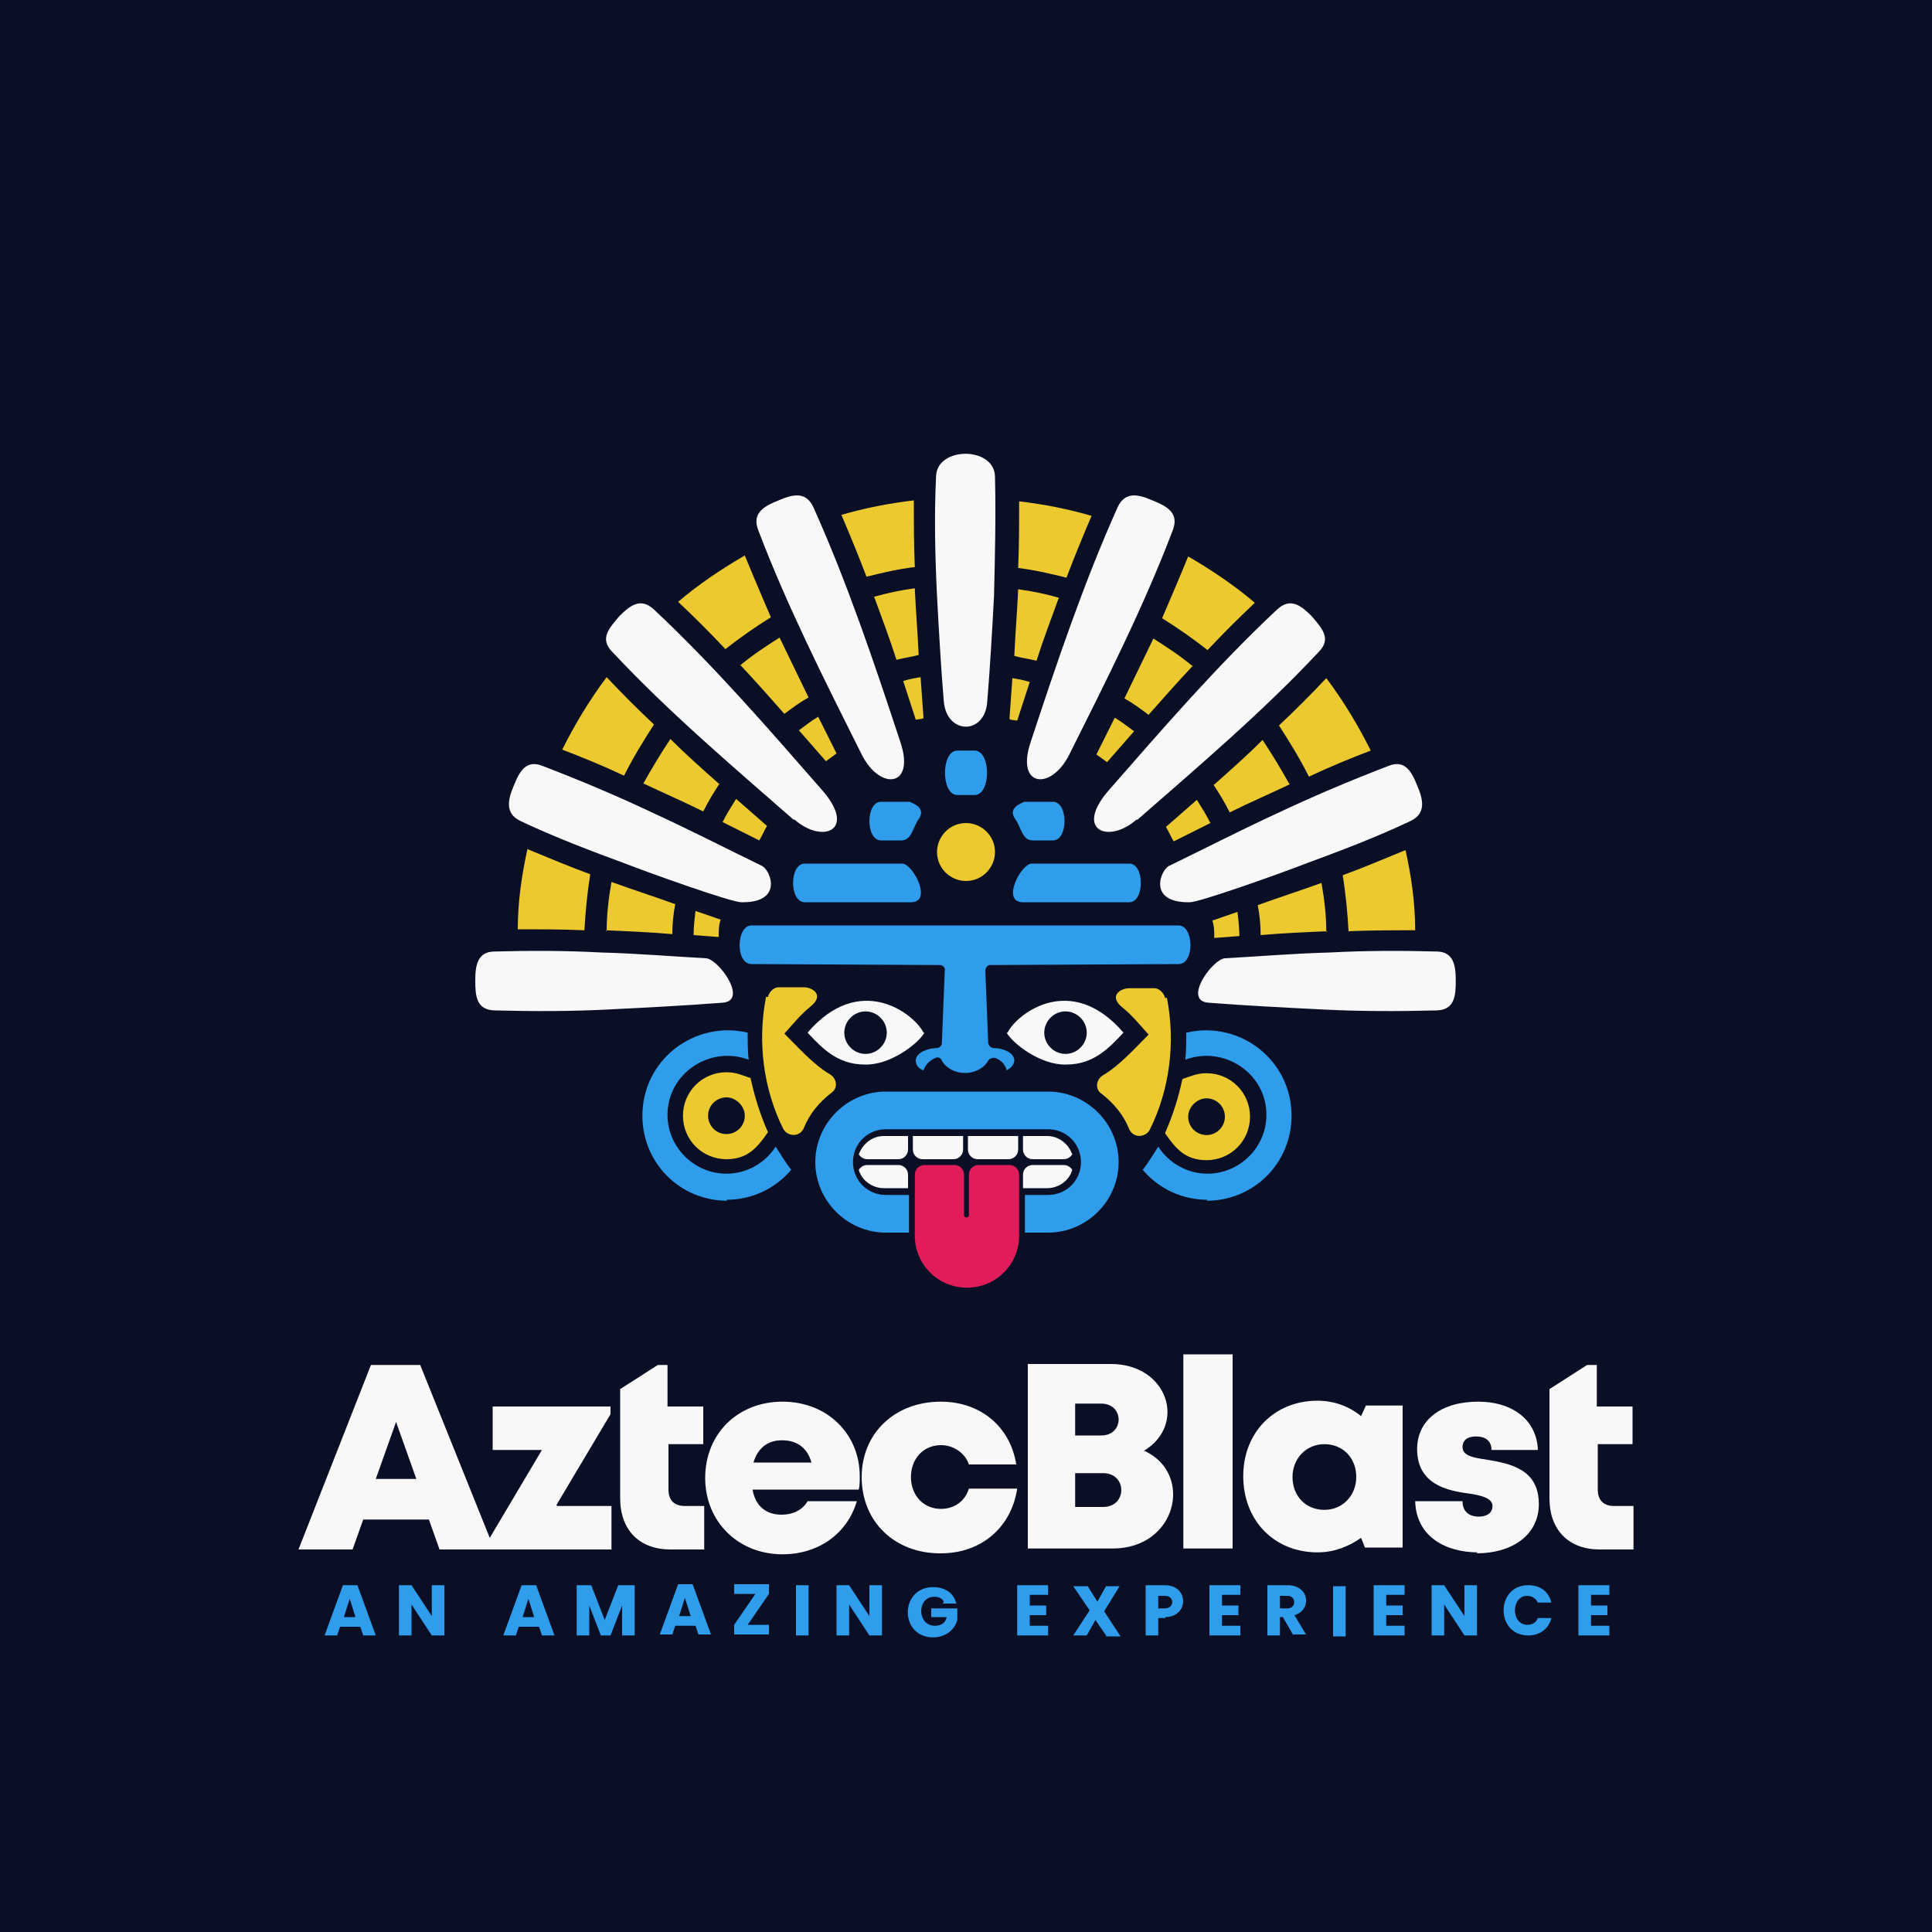
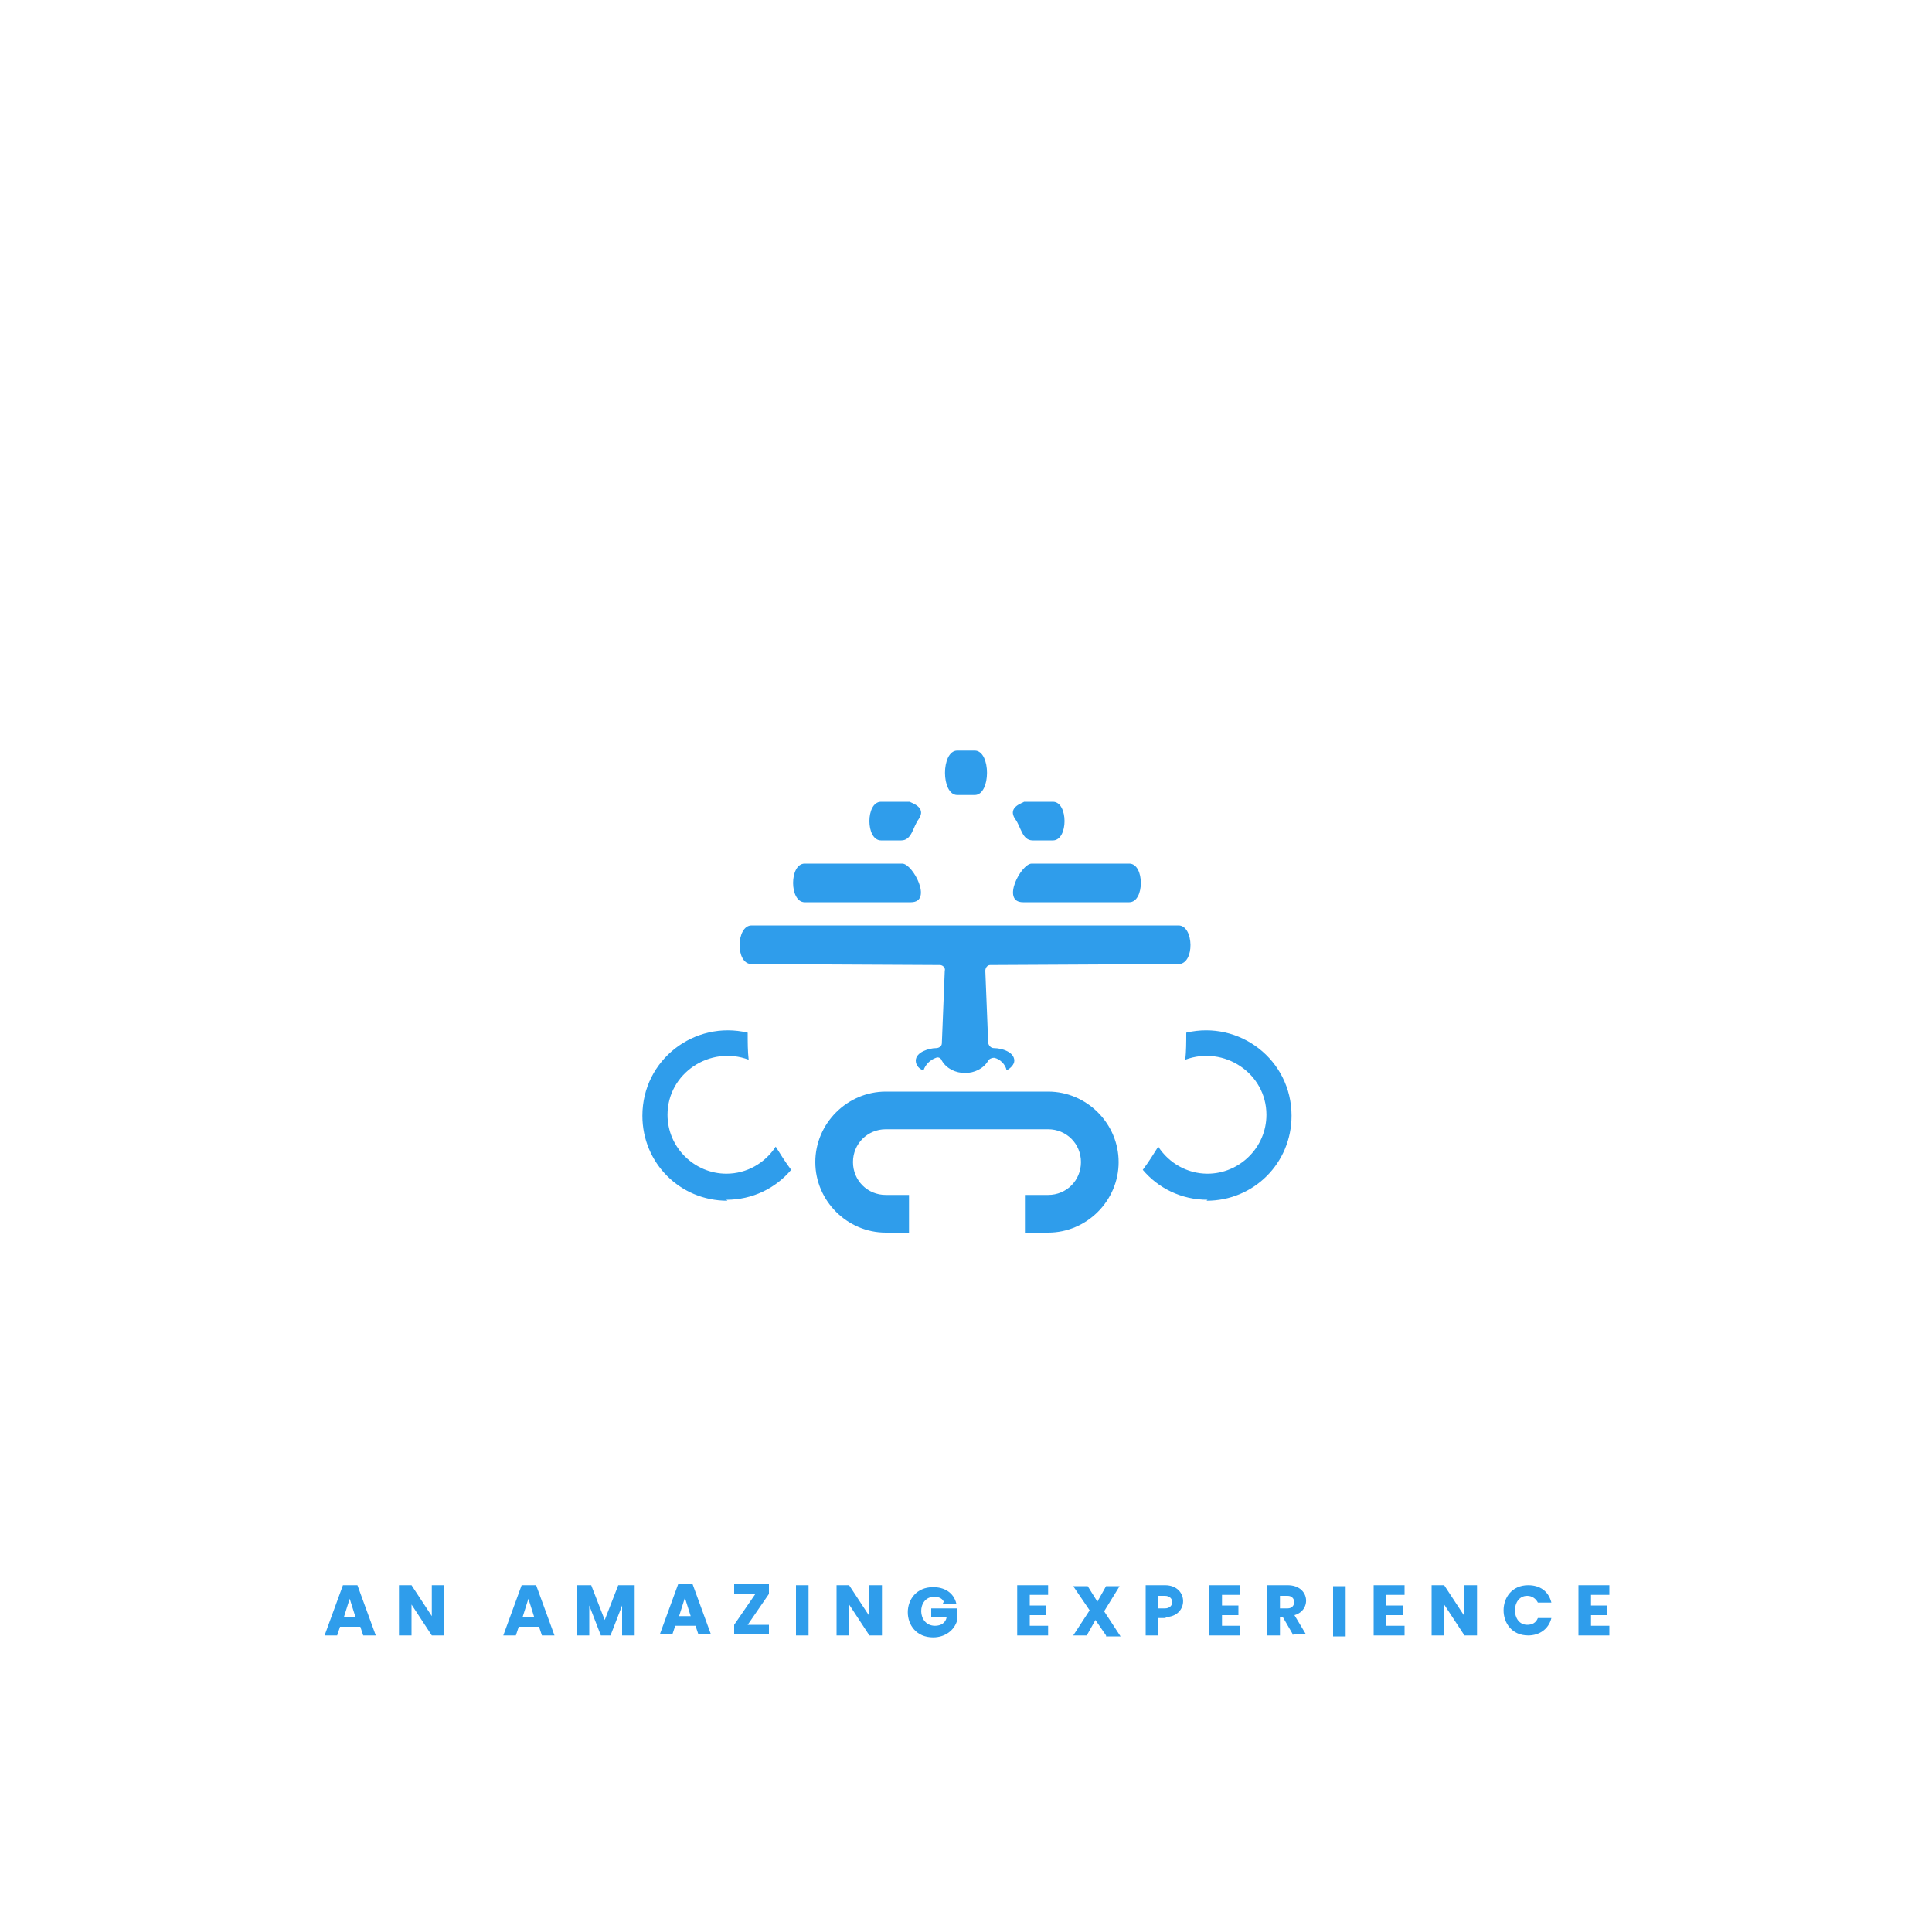
<svg xmlns="http://www.w3.org/2000/svg" xml:space="preserve" width="2000px" height="2000px" version="1.1" style="shape-rendering:geometricPrecision; text-rendering:geometricPrecision; image-rendering:optimizeQuality; fill-rule:evenodd; clip-rule:evenodd" viewBox="0 0 2000 2000">
  <defs>
    <style type="text/css">
   
    .fil0 {fill:#0A0F26}
    .fil6 {fill:#2F9DEB}
    .fil3 {fill:#E01D58}
    .fil5 {fill:#EBC92F}
    .fil4 {fill:#F8F8F8}
    .fil2 {fill:#2F9DEB;fill-rule:nonzero}
    .fil1 {fill:#F8F8F8;fill-rule:nonzero}
   
  </style>
  </defs>
  <g id="Layer_x0020_1">
-     <polygon class="fil0" points="0,0 2000,0 2000,2000 0,2000 " />
-     <path class="fil1" d="M431 1531l-42 0 21 -59 21 59zm145 27l56 -94 0 -8 -122 0 0 45 51 0 -54 91 -72 -179 -51 0 -75 191 56 0 11 -31 68 0 11 31 178 0 0 -45 -56 0zm133 1c-11,0 -17,-6 -17,-17l0 -47 36 0 0 -39 -37 0 0 -43 -10 0 -39 25 0 113c0,33 20,53 52,53l35 0 0 -45 -19 0zm181 -31c0,-43 -33,-77 -80,-77 -46,0 -80,33 -80,79 0,45 34,79 80,79 37,0 67,-21 77,-55l-51 0c-5,9 -15,14 -27,14 -16,0 -27,-9 -30,-26l110 0c1,-4 1,-9 1,-13zm-80 -37c15,0 26,8 30,23l-60 0c4,-14 14,-23 29,-23zm164 117c42,0 73,-27 79,-67l-50 0c-4,13 -15,21 -29,21 -18,0 -31,-14 -31,-33 0,-19 13,-33 31,-33 13,0 25,8 29,20l49 0c-6,-39 -37,-65 -78,-65 -48,0 -82,33 -82,78 0,47 35,79 81,79zm210 -106c45,-27 25,-90 -34,-90l-86 0 0 191 88 0c66,0 84,-77 33,-101zm-44 -16l-27 0 0 -33 27 0c24,0 24,33 0,33zm2 74l-29 0 0 -35 29 0c25,0 25,35 0,35zm83 43l51 0 0 -201 -51 0 0 201zm189 -148l-5 11c-12,-10 -28,-16 -45,-16 -45,0 -77,33 -77,78 0,46 32,79 77,79 17,0 32,-6 45,-15l4 10 39 0 0 -147 -38 0zm-43 108c-19,0 -33,-14 -33,-34 0,-19 14,-34 33,-34 19,0 33,14 33,34 0,19 -14,34 -33,34zm157 45c39,0 65,-20 65,-51 0,-37 -31,-42 -54,-46 -14,-2 -25,-4 -25,-13 0,-7 5,-11 14,-11 9,0 16,4 16,14l48 0c-1,-30 -25,-50 -62,-50 -38,0 -63,19 -63,49 0,36 30,43 53,46 14,2 25,5 25,13 0,8 -7,11 -14,11 -10,0 -17,-5 -17,-16l-49 0c1,37 32,53 65,53zm143 -49c-11,0 -17,-6 -17,-17l0 -47 36 0 0 -39 -37 0 0 -43 -10 0 -39 25 0 113c0,33 20,53 52,53l35 0 0 -45 -19 0z" />
    <path class="fil2" d="M371 1684l-19 0 -3 9 -13 0 19 -52 15 0 19 52 -13 0 -3 -9zm-3 -10l-6 -19 -6 19 13 0zm92 19l-13 0 -21 -32 0 32 -13 0 0 -52 13 0 21 32 0 -32 13 0 0 52zm96 -9l-19 0 -3 9 -13 0 19 -52 15 0 19 52 -13 0 -3 -9zm-3 -10l-6 -19 -6 19 13 0zm104 -33l0 52 -13 0 0 -31 -12 31 -10 0 -12 -31 0 31 -13 0 0 -52 15 0 14 36 14 -36 15 0zm61 42l-19 0 -3 9 -13 0 19 -52 15 0 19 52 -13 0 -3 -9zm-3 -10l-6 -19 -6 19 13 0zm59 9l22 0 0 10 -36 0 0 -10 22 -32 -22 0 0 -10 36 0 0 10 -22 32zm63 -41l0 52 -13 0 0 -52 13 0zm76 52l-13 0 -21 -32 0 32 -13 0 0 -52 13 0 21 32 0 -32 13 0 0 52zm64 -35c-2,-4 -6,-5 -10,-5 -18,0 -18,30 1,30 6,0 11,-3 12,-9l-16 0 0 -9 27 0 0 12c-3,11 -13,18 -25,18 -35,0 -35,-52 0,-52 11,0 21,5 24,17l-14 0zm89 -6l0 10 17 0 0 10 -17 0 0 11 19 0 0 10 -32 0 0 -52 32 0 0 10 -19 0zm79 41l-11 -16 -9 16 -14 0 17 -26 -17 -25 15 0 10 16 9 -16 14 0 -16 26 17 26 -15 0zm62 -18l-8 0 0 18 -13 0 0 -52 20 0c25,0 25,33 0,33zm-1 -10c10,0 10,-13 0,-13l-7 0 0 13 7 0zm59 -13l0 10 17 0 0 10 -17 0 0 11 19 0 0 10 -32 0 0 -52 32 0 0 10 -19 0zm74 41l-11 -19 -3 0 0 19 -13 0 0 -52 21 0c23,0 25,26 7,31l12 20 -14 0zm-14 -28l8 0c9,0 9,-13 0,-13l-8 0 0 13zm68 -23l0 52 -13 0 0 -52 13 0zm42 10l0 10 17 0 0 10 -17 0 0 11 19 0 0 10 -32 0 0 -52 32 0 0 10 -19 0zm94 41l-13 0 -21 -32 0 32 -13 0 0 -52 13 0 21 32 0 -32 13 0 0 52zm53 -52c12,0 21,6 24,18l-14 0c-2,-4 -6,-7 -11,-7 -17,0 -17,30 0,30 5,0 9,-2 11,-7l14 0c-3,12 -13,18 -24,18 -34,0 -34,-52 0,-52zm65 11l0 10 17 0 0 10 -17 0 0 11 19 0 0 10 -32 0 0 -52 32 0 0 10 -19 0z" />
-     <path class="fil3" d="M956 1206l32 0c6,0 10,5 10,10l0 42c0,3 5,3 5,0l0 -42c0,-6 5,-10 10,-10l32 0c6,0 10,5 10,10l0 63c0,30 -24,54 -54,54 -30,0 -54,-24 -54,-54l0 -63c0,-6 5,-10 10,-10z" />
-     <path class="fil4" d="M1030 493c1,41 0,83 -1,124 -2,37 -4,73 -7,109 -2,35 -42,35 -45,0 -3,-36 -5,-72 -7,-109 -2,-41 -3,-83 -1,-124 1,-31 60,-31 61,0zm-224 25c14,-6 28,-10 36,7 35,78 63,161 90,243 16,47 -21,51 -40,13 -38,-76 -77,-153 -107,-232 -7,-18 6,-25 21,-31zm16 331c-64,-56 -130,-112 -188,-174 -14,-14 -3,-25 7,-37 11,-11 22,-20 36,-7 62,58 119,124 175,188 35,41 -1,55 -30,29zm-54 85c-9,1 -103,-33 -118,-39 -38,-14 -75,-28 -111,-45 -17,-8 -13,-23 -7,-37 6,-15 13,-27 30,-20 39,15 77,31 115,49 37,17 74,36 111,54 9,3 24,38 -19,38zm-20 104c-39,3 -78,5 -118,7 -39,2 -78,2 -117,1 -20,0 -21,-15 -21,-31 0,-15 2,-30 20,-30 36,-1 73,-1 110,1 37,1 73,4 109,6 13,1 44,44 17,46zm141 173c3,11 14,19 26,19l25 0 0 -14c0,-6 -5,-10 -10,-10l-32 0c-4,0 -7,2 -9,5zm51 -35l-25 0c-12,0 -22,8 -26,19 2,3 5,5 9,5l32 0c6,0 10,-5 10,-10l0 -14zm57 0l-52 0 0 14c0,6 5,10 10,10l32 0c6,0 10,-5 10,-10l0 -14zm-41 -107c-10,-20 -66,-63 -120,0 15,16 31,33 59,33 26,1 55,-21 62,-33zm-60 -22c12,0 22,10 22,22 0,12 -10,22 -22,22 -12,0 -22,-10 -22,-22 0,-12 10,-22 22,-22zm297 -529c-14,-6 -28,-10 -36,7 -35,78 -63,161 -90,243 -16,47 21,51 40,13 38,-76 77,-153 107,-232 7,-18 -6,-25 -21,-31zm-16 331c64,-56 130,-112 188,-174 14,-14 3,-25 -7,-37 -11,-11 -22,-20 -36,-7 -62,58 -119,124 -175,188 -35,41 1,55 30,29zm54 85c9,1 103,-33 118,-39 38,-14 75,-28 111,-45 17,-8 13,-23 7,-37 -6,-15 -13,-27 -30,-20 -39,15 -77,31 -115,49 -37,17 -74,36 -111,54 -9,3 -24,38 19,38zm20 104c39,3 78,5 118,7 39,2 78,2 117,1 20,0 21,-15 21,-31 0,-15 -2,-30 -20,-30 -36,-1 -73,-1 -110,1 -37,1 -73,4 -109,6 -13,1 -44,44 -17,46zm-141 173c-3,11 -14,19 -26,19l-25 0 0 -14c0,-6 5,-10 10,-10l32 0c4,0 7,2 9,5zm-51 -35l25 0c12,0 22,8 26,19 -2,3 -5,5 -9,5l-32 0c-6,0 -10,-5 -10,-10l0 -14zm-57 0l52 0 0 14c0,6 -5,10 -10,10l-32 0c-6,0 -10,-5 -10,-10l0 -14zm41 -107c10,-20 66,-63 120,0 -15,16 -31,33 -59,33 -26,1 -55,-21 -62,-33zm60 -22c-12,0 -22,10 -22,22 0,12 10,22 22,22 12,0 22,-10 22,-22 0,-12 -10,-22 -22,-22z" />
-     <path class="fil5" d="M1000 912c17,0 30,-14 30,-30 0,-17 -14,-30 -30,-30 -17,0 -30,14 -30,30 0,17 14,30 30,30zm-205 120c1,-5 6,-10 11,-10l26 0c9,0 22,8 7,20 -10,8 -18,18 -27,28 14,14 30,32 47,42 7,4 9,14 2,19 -13,10 -23,22 -29,37 -4,9 -16,9 -21,1 -21,-42 -27,-91 -18,-137zm-18 84c4,19 10,38 18,56 -11,16 -21,28 -43,28 -25,0 -45,-20 -45,-45 0,-25 20,-45 45,-45 10,0 16,3 25,6zm-25 58c-11,0 -19,-9 -19,-19 0,-11 9,-19 19,-19 10,0 19,9 19,19 0,11 -9,19 -19,19zm-216 -212c23,0 46,0 69,1 1,-19 3,-39 6,-58 -22,-8 -43,-17 -65,-26 -6,27 -10,55 -10,83zm91 1c23,1 46,2 69,4 0,-10 1,-21 3,-31 -22,-8 -44,-15 -66,-23 -3,17 -5,34 -5,51zm93 -20c-1,8 -2,17 -2,25l26 2c0,-7 0,-12 2,-18l-26 -9zm-92 -242c-18,24 -33,49 -46,75 21,8 43,17 64,27 9,-18 20,-36 31,-53 -17,-16 -33,-32 -49,-49zm117 111c-17,-15 -35,-31 -51,-47 -10,15 -19,30 -28,46 21,10 42,19 62,29 5,-10 11,-20 17,-29zm3 39l38 19c3,-5 5,-10 8,-15l-32 -28c-5,8 -10,16 -14,24zm3 -179c15,-12 31,-23 47,-33 -9,-21 -18,-42 -27,-64 -24,14 -48,30 -69,48 17,16 33,32 49,49zm15 16c16,17 31,34 46,51 8,-6 16,-12 25,-17 -10,-21 -20,-41 -30,-62 -14,9 -28,18 -41,29zm61 68l28 32 11 -8 -19 -38c-7,4 -13,9 -20,14zm44 -223c9,21 18,43 26,64 16,-4 33,-8 50,-10 -1,-23 -1,-46 -1,-69 -26,3 -51,8 -75,15zm34 85c8,22 16,43 23,65 8,-2 16,-3 23,-5 -1,-23 -3,-46 -4,-69 -15,2 -29,5 -43,9zm51 125l-3 -42c-6,1 -12,2 -18,4l13 40 7 -1zm250 290c-1,-5 -6,-10 -11,-10l-26 0c-9,0 -22,8 -7,20 10,8 18,18 27,28 -14,14 -30,32 -47,42 -7,4 -9,14 -2,19 13,10 23,22 29,37 4,9 16,9 21,1 21,-42 27,-91 18,-137zm18 84c-4,19 -10,38 -18,56 11,16 21,28 43,28 25,0 45,-20 45,-45 0,-25 -20,-45 -45,-45 -10,0 -16,3 -25,6zm25 58c11,0 19,-9 19,-19 0,-11 -9,-19 -19,-19 -10,0 -19,9 -19,19 0,11 9,19 19,19zm216 -212c-23,0 -46,0 -69,1 -1,-19 -3,-39 -6,-58 22,-8 43,-17 65,-26 6,27 10,55 10,83zm-91 1c-23,1 -46,2 -69,4 0,-10 -1,-21 -3,-31 22,-8 44,-15 66,-23 3,17 5,34 5,51zm-93 -20c1,8 2,17 2,25l-26 2c0,-7 0,-12 -2,-18l26 -9zm92 -242c18,24 33,49 46,75 -21,8 -43,17 -64,27 -9,-18 -20,-36 -31,-53 17,-16 33,-32 49,-49zm-117 111c17,-15 35,-31 51,-47 10,15 19,30 28,46 -21,10 -42,19 -62,29 -5,-10 -11,-20 -17,-29zm-3 39l-38 19c-3,-5 -5,-10 -8,-15l32 -28c5,8 10,16 14,24zm-3 -179c-15,-12 -31,-23 -47,-33 9,-21 18,-42 27,-64 24,14 48,30 69,48 -17,16 -33,32 -49,49zm-15 16c-16,17 -31,34 -46,51 -8,-6 -16,-12 -25,-17 10,-21 20,-41 30,-62 14,9 28,18 41,29zm-61 68l-28 32 -11 -8 19 -38c7,4 13,9 20,14zm-44 -223c-9,21 -18,43 -26,64 -16,-4 -33,-8 -50,-10 1,-23 1,-46 1,-69 26,3 51,8 75,15zm-34 85c-8,22 -16,43 -23,65 -8,-2 -16,-3 -23,-5 1,-23 3,-46 4,-69 15,2 29,5 43,9zm-51 125l3 -42c6,1 12,2 18,4l-13 40 -7 -1z" />
    <path class="fil6" d="M1009 823c17,0 17,-46 0,-46l-18 0c-17,0 -17,46 0,46 6,0 12,0 18,0zm-231 135c-16,0 -17,40 0,40l195 1c3,0 6,3 5,6l-3 75c0,3 -3,5 -6,5 -7,0 -21,4 -21,13 0,5 4,9 8,10 2,-6 7,-11 13,-13 2,-1 5,0 6,3 10,17 38,17 48,0 1,-2 4,-3 6,-3 6,1 12,7 13,13 4,-2 8,-6 8,-10 0,-9 -13,-13 -21,-13 -3,0 -5,-2 -6,-5l-3 -75c0,-3 2,-6 5,-6l195 -1c17,0 16,-40 0,-40l-445 0zm134 -128l30 0c0,1 18,5 9,18 -6,8 -7,22 -18,22l-21 0c-16,0 -16,-40 0,-40zm-80 64l102 0c11,0 32,40 9,40l-110 0c-16,0 -16,-40 0,-40zm-79 349c-49,0 -88,-39 -88,-88 0,-58 54,-99 109,-86 0,10 0,19 1,28 -40,-15 -84,14 -84,57 0,34 28,61 61,61 21,0 40,-11 51,-28 5,8 10,16 16,24 -16,19 -40,31 -67,31zm337 -413l-30 0c0,1 -18,5 -9,18 6,8 7,22 18,22l21 0c16,0 16,-40 0,-40zm80 64l-102 0c-11,0 -32,40 -9,40l110 0c16,0 16,-40 0,-40zm79 349c49,0 88,-39 88,-88 0,-58 -54,-99 -109,-86 0,10 0,19 -1,28 40,-15 84,14 84,57 0,34 -28,61 -61,61 -21,0 -40,-11 -51,-28 -5,8 -10,16 -16,24 16,19 40,31 67,31zm-164 33c40,0 73,-33 73,-73 0,-40 -33,-73 -73,-73l-168 0c-40,0 -73,33 -73,73 0,40 33,73 73,73l24 0 0 -39 -24 0c-19,0 -34,-15 -34,-34 0,-19 15,-34 34,-34l168 0c19,0 34,15 34,34 0,19 -15,34 -34,34l-24 0 0 39 24 0z" />
  </g>
</svg>